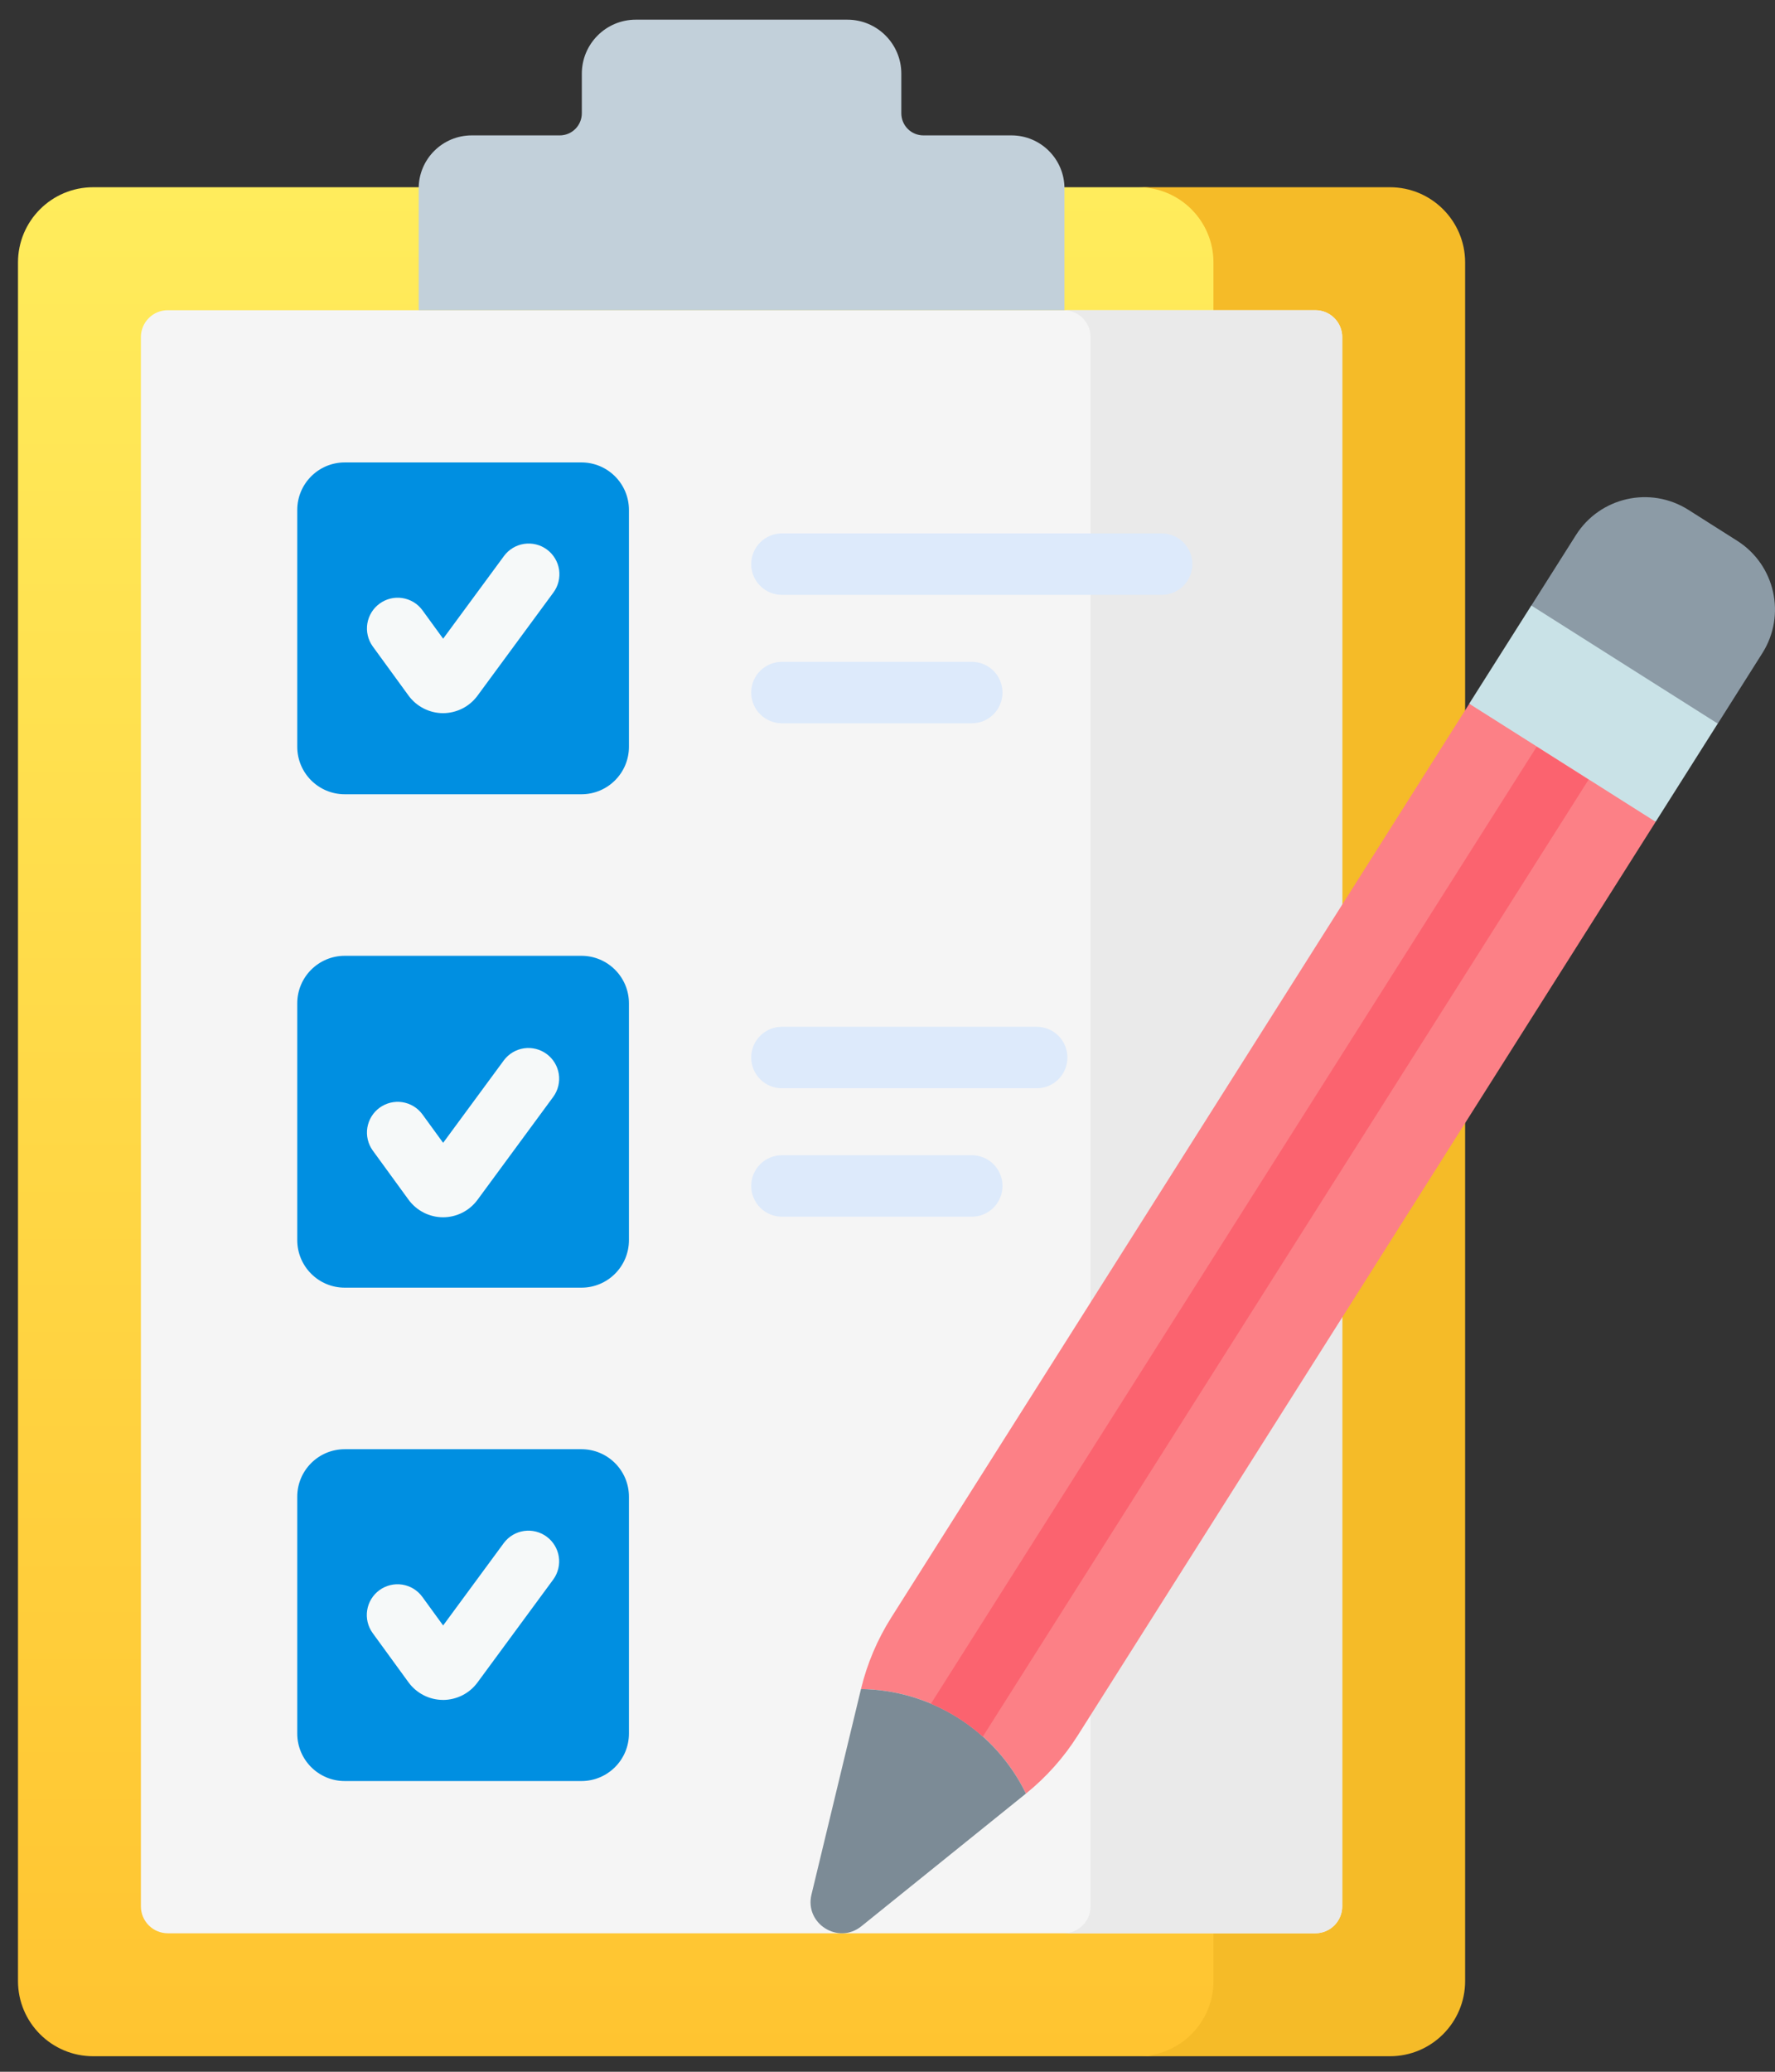
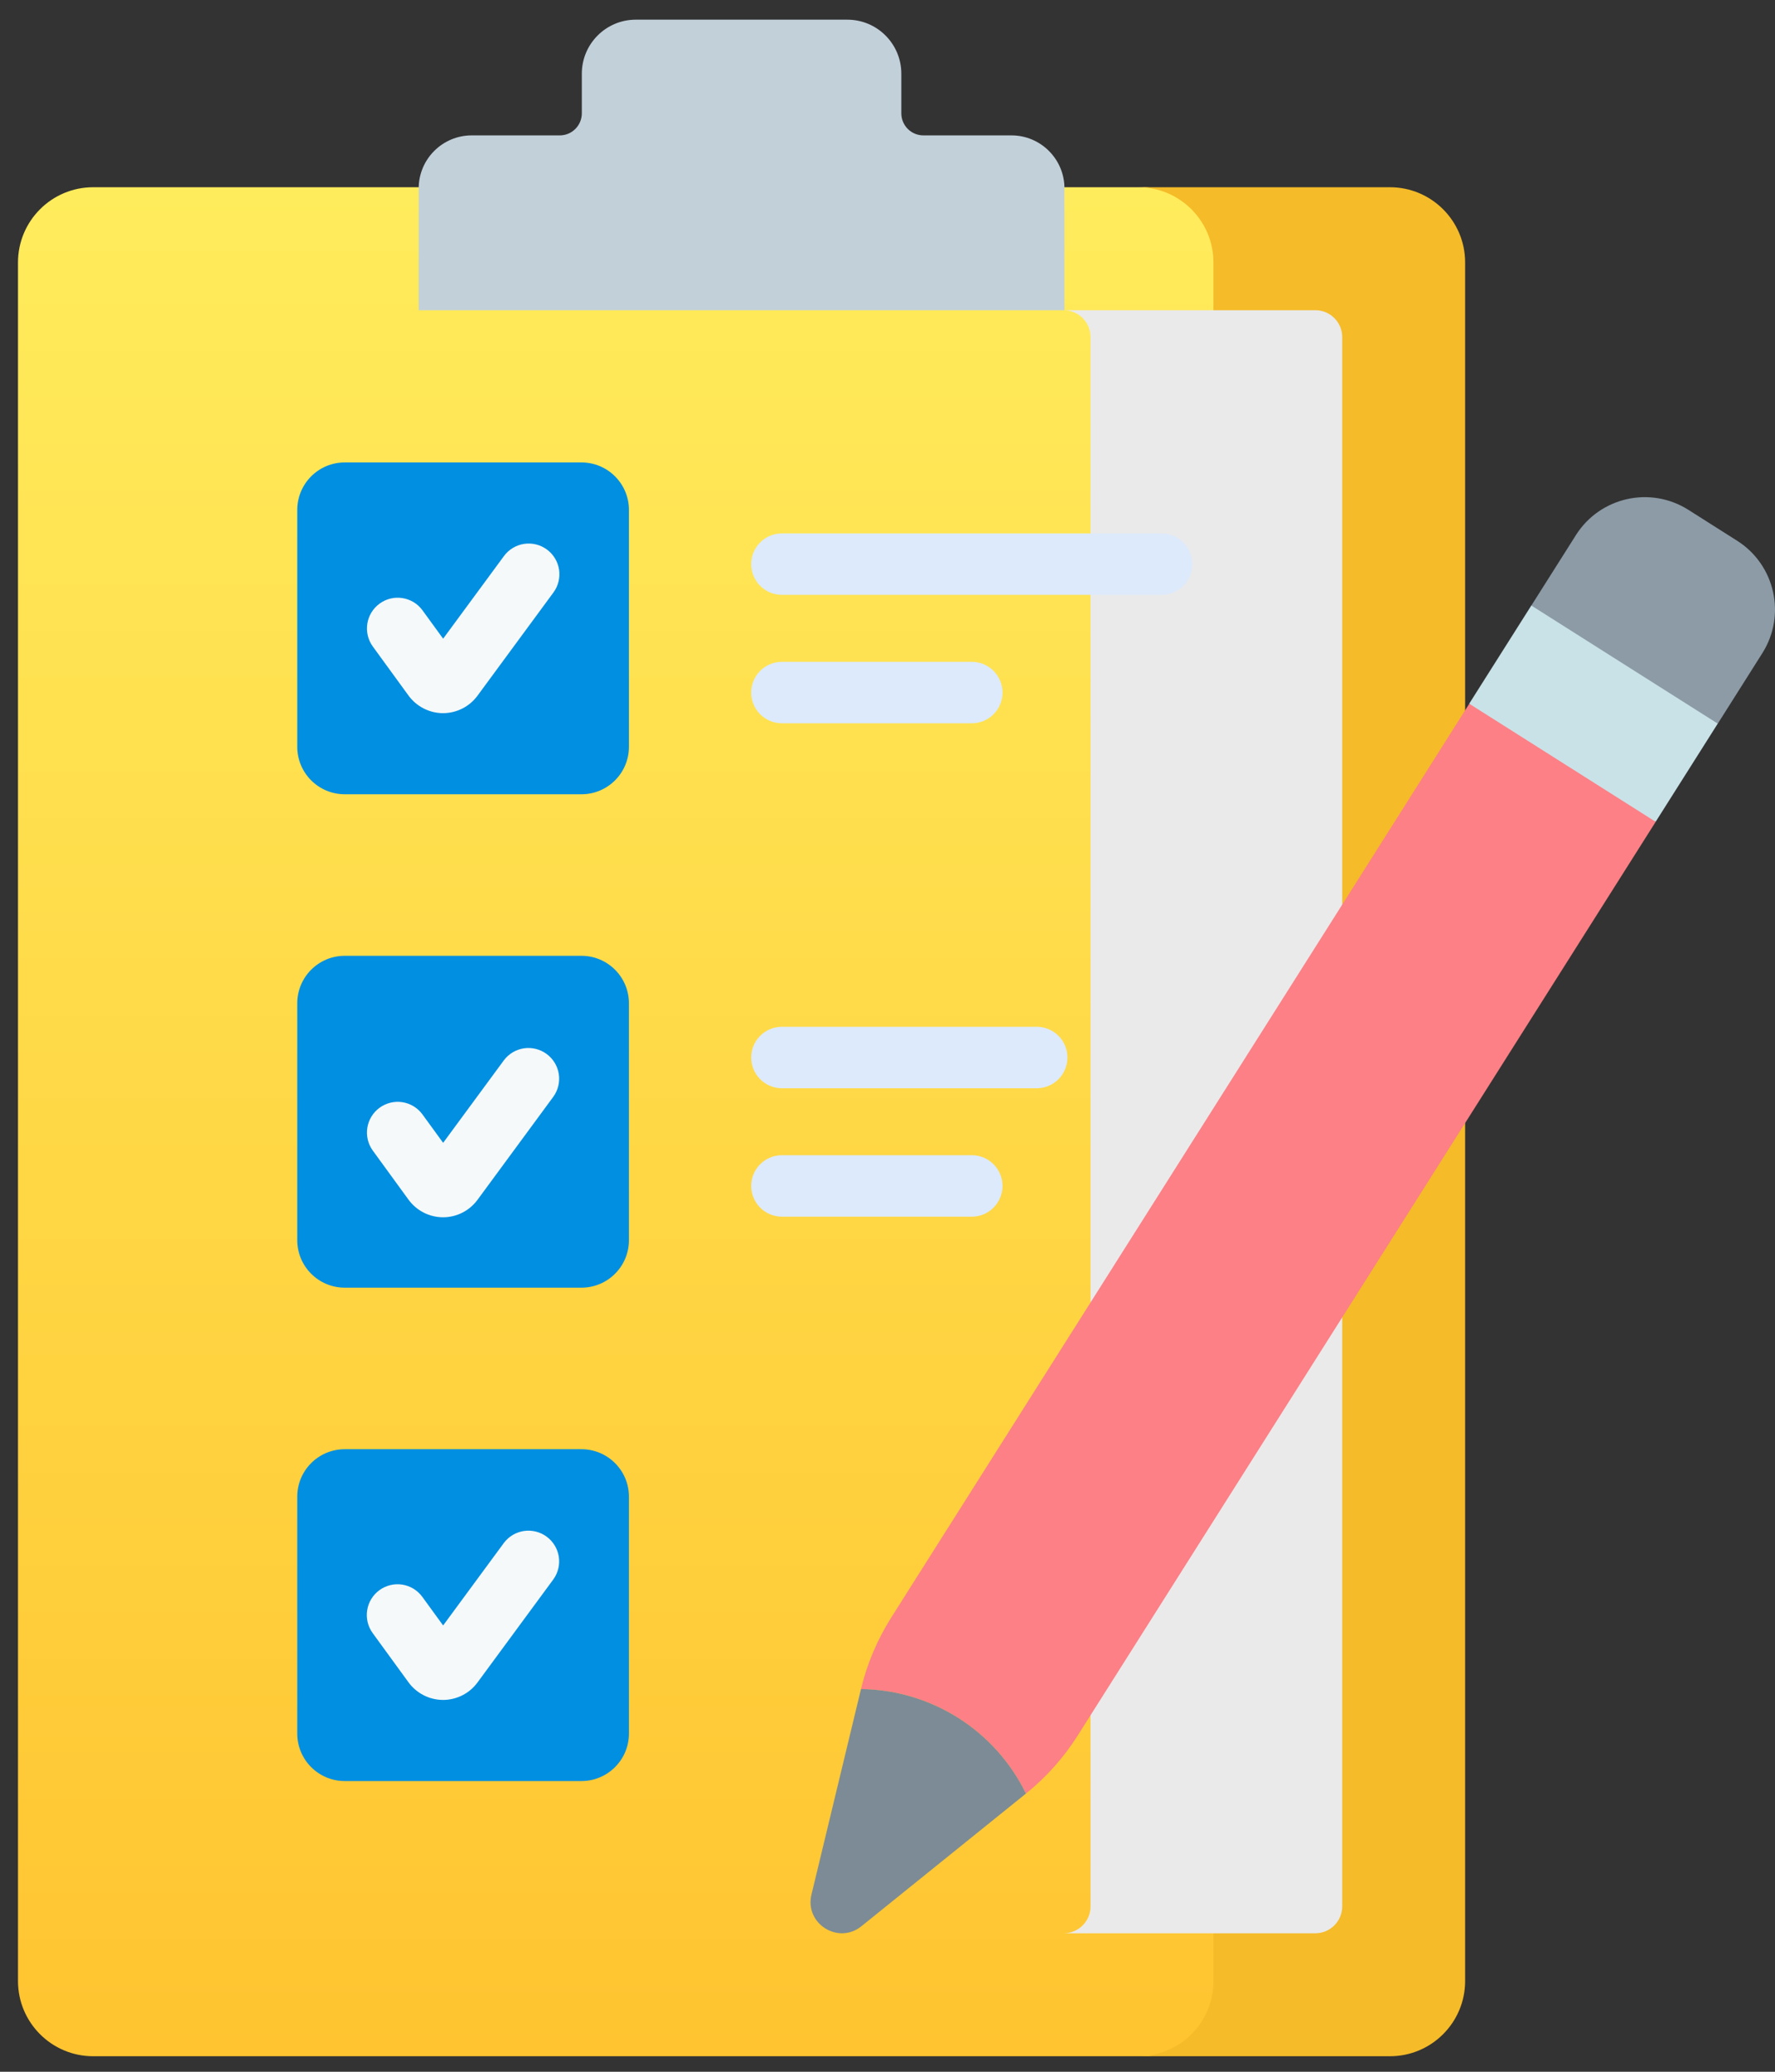
<svg xmlns="http://www.w3.org/2000/svg" width="66" height="77" viewBox="0 0 66 77" fill="none">
  <rect x="0" y="0" width="66" height="77" fill="#333333" stroke="none" />
  <path d="M45.311 73.627V9.755C45.311 8.211 44.059 6.959 42.514 6.959H3.465C1.921 6.959 0.669 8.211 0.669 9.755V73.627C0.669 75.171 1.921 76.423 3.465 76.423H42.515C44.059 76.423 45.311 75.171 45.311 73.627Z" fill="url(#paint0_linear_140_1687)" />
  <path d="M51.682 6.959H42.324C43.868 6.959 45.12 8.211 45.12 9.755V73.627C45.12 75.171 43.868 76.423 42.324 76.423H51.682C53.226 76.423 54.478 75.171 54.478 73.627V9.755C54.478 8.211 53.226 6.959 51.682 6.959Z" fill="#F5BB28" />
-   <path d="M5.239 70.853V12.528C5.239 12.263 5.345 12.009 5.532 11.822C5.719 11.634 5.974 11.529 6.239 11.529H48.908C49.173 11.529 49.428 11.634 49.615 11.822C49.803 12.009 49.908 12.263 49.908 12.528V70.853C49.908 71.118 49.803 71.372 49.615 71.56C49.428 71.747 49.173 71.853 48.908 71.853H6.239C5.974 71.853 5.719 71.747 5.532 71.56C5.345 71.372 5.239 71.118 5.239 70.853Z" fill="#F5F5F5" />
  <path d="M48.909 11.529H39.551C39.816 11.529 40.07 11.634 40.257 11.822C40.445 12.009 40.55 12.263 40.55 12.528V70.853C40.55 71.118 40.445 71.372 40.257 71.56C40.07 71.747 39.816 71.853 39.551 71.853H48.909C49.174 71.853 49.428 71.747 49.615 71.56C49.803 71.372 49.908 71.118 49.908 70.853V12.528C49.908 12.263 49.803 12.009 49.615 11.822C49.428 11.634 49.174 11.529 48.909 11.529Z" fill="#EAEAEA" />
  <path d="M33.514 4.211V2.739C33.514 1.63 32.615 0.731 31.506 0.731H23.642C22.533 0.731 21.634 1.63 21.634 2.739V4.211C21.634 4.429 21.547 4.638 21.393 4.792C21.24 4.946 21.031 5.032 20.813 5.032H17.54C16.451 5.032 15.568 5.915 15.568 7.004V11.529H39.58V7.004C39.58 5.915 38.697 5.032 37.608 5.032H34.335C34.117 5.032 33.908 4.946 33.754 4.792C33.6 4.638 33.514 4.429 33.514 4.211Z" fill="#C2D0DA" />
  <path d="M11.053 27.755V18.953C11.053 17.978 11.843 17.187 12.819 17.187H21.62C22.595 17.187 23.386 17.978 23.386 18.953V27.755C23.386 28.73 22.595 29.52 21.62 29.52H12.819C11.843 29.52 11.053 28.73 11.053 27.755ZM11.053 46.092V37.29C11.053 36.315 11.843 35.524 12.819 35.524H21.62C22.595 35.524 23.386 36.315 23.386 37.29V46.092C23.386 47.067 22.595 47.858 21.62 47.858H12.819C11.843 47.858 11.053 47.067 11.053 46.092ZM11.053 64.429V55.627C11.053 54.652 11.843 53.862 12.819 53.862H21.62C22.595 53.862 23.386 54.652 23.386 55.627V64.429C23.386 65.404 22.595 66.195 21.62 66.195H12.819C11.843 66.195 11.053 65.404 11.053 64.429Z" fill="#008FE1" />
  <path d="M16.475 26.506H16.471C16.221 26.505 15.976 26.445 15.753 26.331C15.531 26.218 15.338 26.054 15.191 25.853L13.857 24.021C13.682 23.776 13.611 23.472 13.659 23.174C13.708 22.877 13.871 22.611 14.115 22.434C14.358 22.256 14.662 22.182 14.959 22.228C15.257 22.273 15.525 22.434 15.704 22.676L16.477 23.738L18.739 20.666C18.918 20.422 19.187 20.26 19.487 20.214C19.786 20.169 20.092 20.244 20.336 20.424C20.456 20.512 20.558 20.624 20.636 20.753C20.714 20.881 20.765 21.023 20.788 21.172C20.81 21.32 20.803 21.471 20.767 21.617C20.732 21.763 20.667 21.9 20.578 22.021L17.753 25.859C17.605 26.059 17.413 26.222 17.191 26.334C16.968 26.446 16.723 26.505 16.475 26.506ZM16.474 45.242H16.47C16.221 45.241 15.975 45.181 15.753 45.068C15.531 44.954 15.338 44.79 15.191 44.589L13.857 42.757C13.682 42.512 13.611 42.208 13.659 41.911C13.708 41.614 13.871 41.347 14.115 41.17C14.358 40.993 14.662 40.919 14.959 40.964C15.257 41.01 15.525 41.171 15.704 41.413L16.477 42.475L18.739 39.403C18.92 39.164 19.188 39.005 19.485 38.962C19.782 38.919 20.084 38.995 20.326 39.173C20.568 39.351 20.73 39.617 20.777 39.913C20.824 40.21 20.753 40.513 20.578 40.757L17.753 44.596C17.605 44.796 17.413 44.958 17.191 45.071C16.968 45.183 16.723 45.242 16.474 45.242ZM16.474 63.181L16.471 63.18C16.221 63.179 15.975 63.12 15.753 63.006C15.531 62.893 15.338 62.729 15.191 62.528L13.857 60.696C13.679 60.451 13.605 60.145 13.653 59.846C13.7 59.547 13.864 59.278 14.109 59.1C14.354 58.922 14.659 58.848 14.959 58.895C15.258 58.942 15.526 59.106 15.704 59.351L16.477 60.413L18.739 57.341C18.92 57.102 19.188 56.944 19.485 56.901C19.782 56.858 20.084 56.934 20.326 57.112C20.568 57.29 20.73 57.556 20.777 57.852C20.824 58.148 20.753 58.451 20.578 58.696L17.753 62.534C17.605 62.734 17.413 62.897 17.191 63.009C16.968 63.121 16.723 63.18 16.474 63.181Z" fill="#F6F9F9" />
  <path d="M43.194 22.109H29.074C28.771 22.109 28.48 21.989 28.266 21.774C28.052 21.56 27.932 21.27 27.932 20.967C27.932 20.664 28.052 20.373 28.266 20.159C28.48 19.945 28.771 19.825 29.074 19.825H43.194C43.497 19.825 43.788 19.945 44.002 20.159C44.216 20.373 44.336 20.664 44.336 20.967C44.336 21.27 44.216 21.56 44.002 21.774C43.788 21.989 43.497 22.109 43.194 22.109ZM36.134 26.882H29.074C28.771 26.882 28.48 26.762 28.266 26.548C28.052 26.334 27.932 26.043 27.932 25.74C27.932 25.437 28.052 25.147 28.266 24.932C28.48 24.718 28.771 24.598 29.074 24.598H36.134C36.437 24.598 36.727 24.718 36.942 24.932C37.156 25.147 37.276 25.437 37.276 25.74C37.276 26.043 37.156 26.334 36.942 26.548C36.727 26.762 36.437 26.882 36.134 26.882ZM38.548 40.447H29.074C28.771 40.447 28.48 40.326 28.266 40.112C28.052 39.898 27.932 39.607 27.932 39.304C27.932 39.001 28.052 38.711 28.266 38.497C28.48 38.282 28.771 38.162 29.074 38.162H38.548C38.851 38.162 39.142 38.282 39.356 38.497C39.57 38.711 39.69 39.001 39.69 39.304C39.69 39.607 39.57 39.898 39.356 40.112C39.142 40.326 38.851 40.447 38.548 40.447ZM36.134 45.22H29.074C28.924 45.22 28.775 45.19 28.637 45.133C28.498 45.075 28.372 44.991 28.266 44.885C28.16 44.779 28.076 44.653 28.019 44.514C27.961 44.376 27.932 44.227 27.932 44.077C27.932 43.927 27.961 43.779 28.019 43.64C28.076 43.502 28.16 43.376 28.266 43.27C28.372 43.164 28.498 43.08 28.637 43.022C28.775 42.965 28.924 42.935 29.074 42.935H36.134C36.284 42.935 36.433 42.965 36.571 43.022C36.71 43.08 36.836 43.164 36.942 43.27C37.048 43.376 37.132 43.502 37.189 43.64C37.247 43.779 37.276 43.927 37.276 44.077C37.276 44.227 37.247 44.376 37.189 44.514C37.132 44.653 37.048 44.779 36.942 44.885C36.836 44.991 36.71 45.075 36.571 45.133C36.433 45.19 36.284 45.22 36.134 45.22Z" fill="#DDEAFB" />
  <path d="M61.558 30.552L60.436 29.075L56.24 26.418L54.627 26.164L33.14 60.117C32.622 60.936 32.241 61.834 32.014 62.776C33.296 62.792 34.548 63.164 35.632 63.85C36.715 64.536 37.586 65.509 38.148 66.661C38.903 66.053 39.552 65.325 40.071 64.506L61.558 30.552Z" fill="#FC8086" />
  <path d="M64.591 20.097L62.778 18.948C61.364 18.053 59.493 18.474 58.598 19.887L56.935 22.515L57.466 23.584L62.512 26.779L63.867 26.904L65.53 24.275C66.424 22.862 66.004 20.991 64.591 20.097Z" fill="#8C9BA6" />
  <path d="M54.629 26.154L56.939 22.505L63.871 26.894L61.562 30.543L54.629 26.154Z" fill="#C9E2E7" />
  <path d="M38.148 66.661L32.03 71.591C31.167 72.287 29.913 71.493 30.173 70.415L32.014 62.776C33.296 62.792 34.548 63.164 35.632 63.85C36.715 64.535 37.586 65.509 38.148 66.661Z" fill="#7C8B96" />
-   <path d="M36.544 64.544L59.068 28.976L57.138 27.753L34.614 63.322C35.32 63.62 35.972 64.033 36.544 64.544Z" fill="#FB636F" />
  <defs>
    <linearGradient id="paint0_linear_140_1687" x1="22.988" y1="76.423" x2="22.988" y2="6.959" gradientUnits="userSpaceOnUse">
      <stop stop-color="#FFC430" />
      <stop offset="1" stop-color="#FFEC5C" />
    </linearGradient>
  </defs>
</svg>